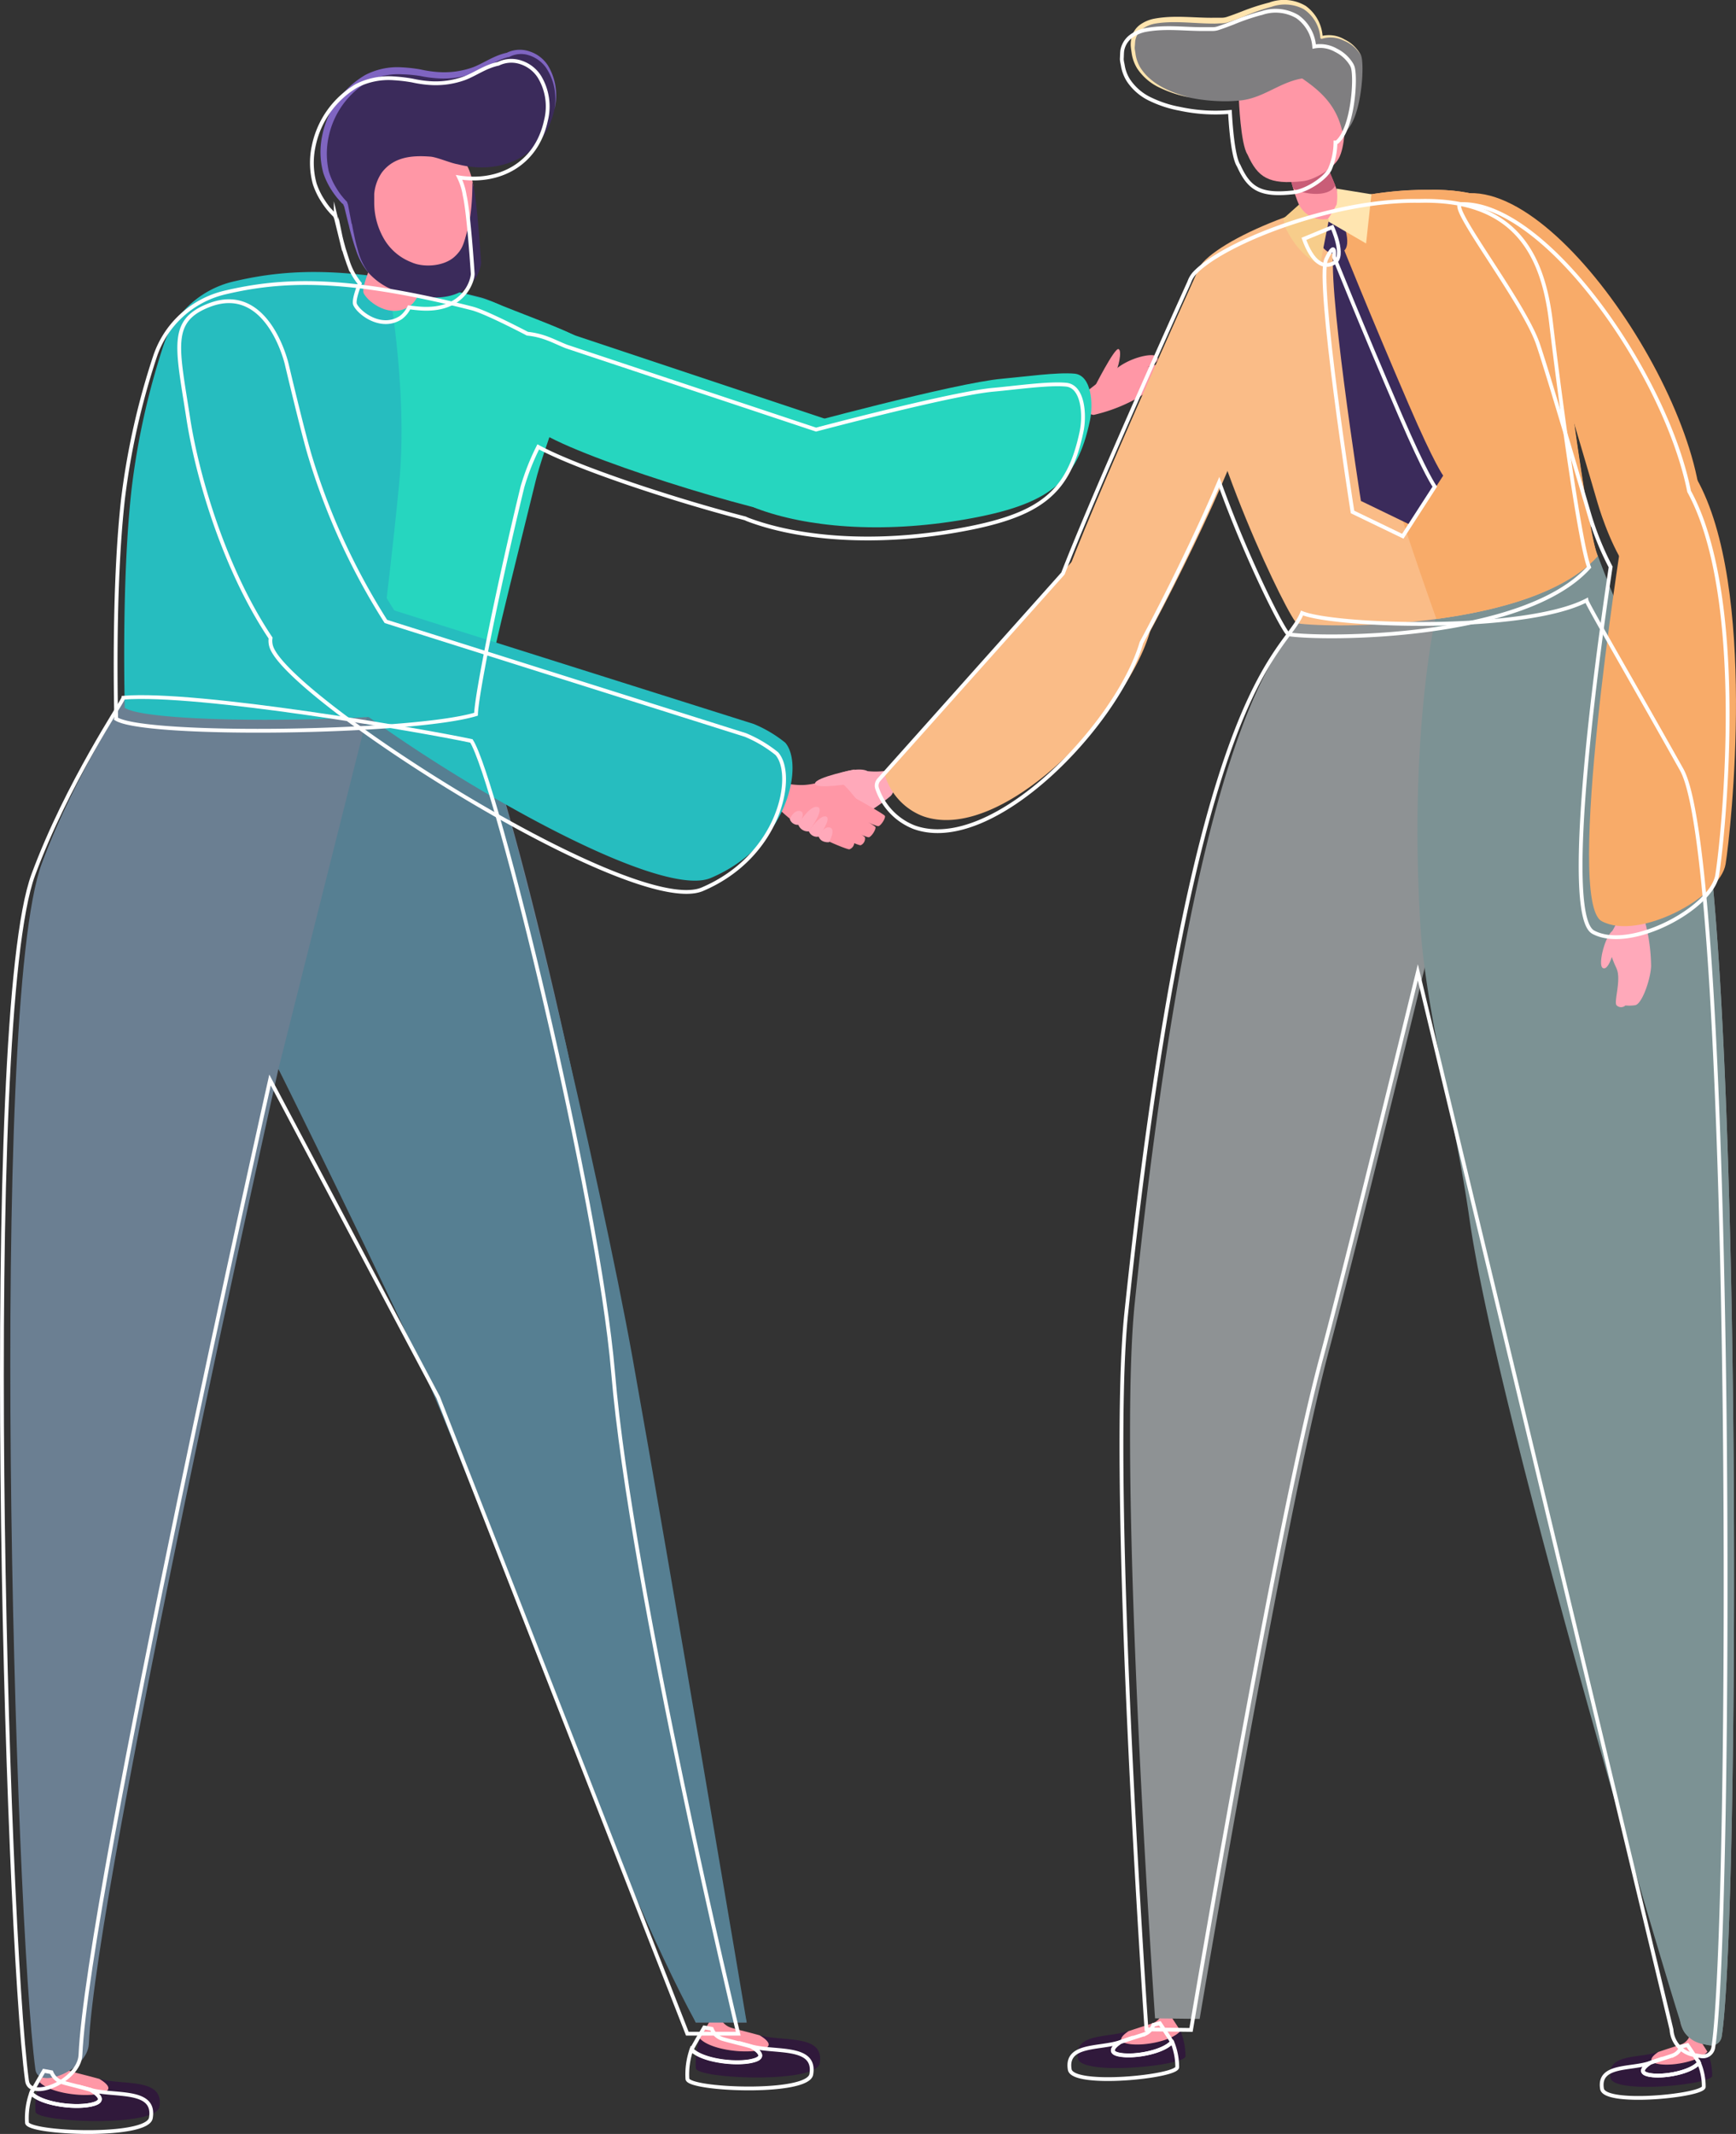
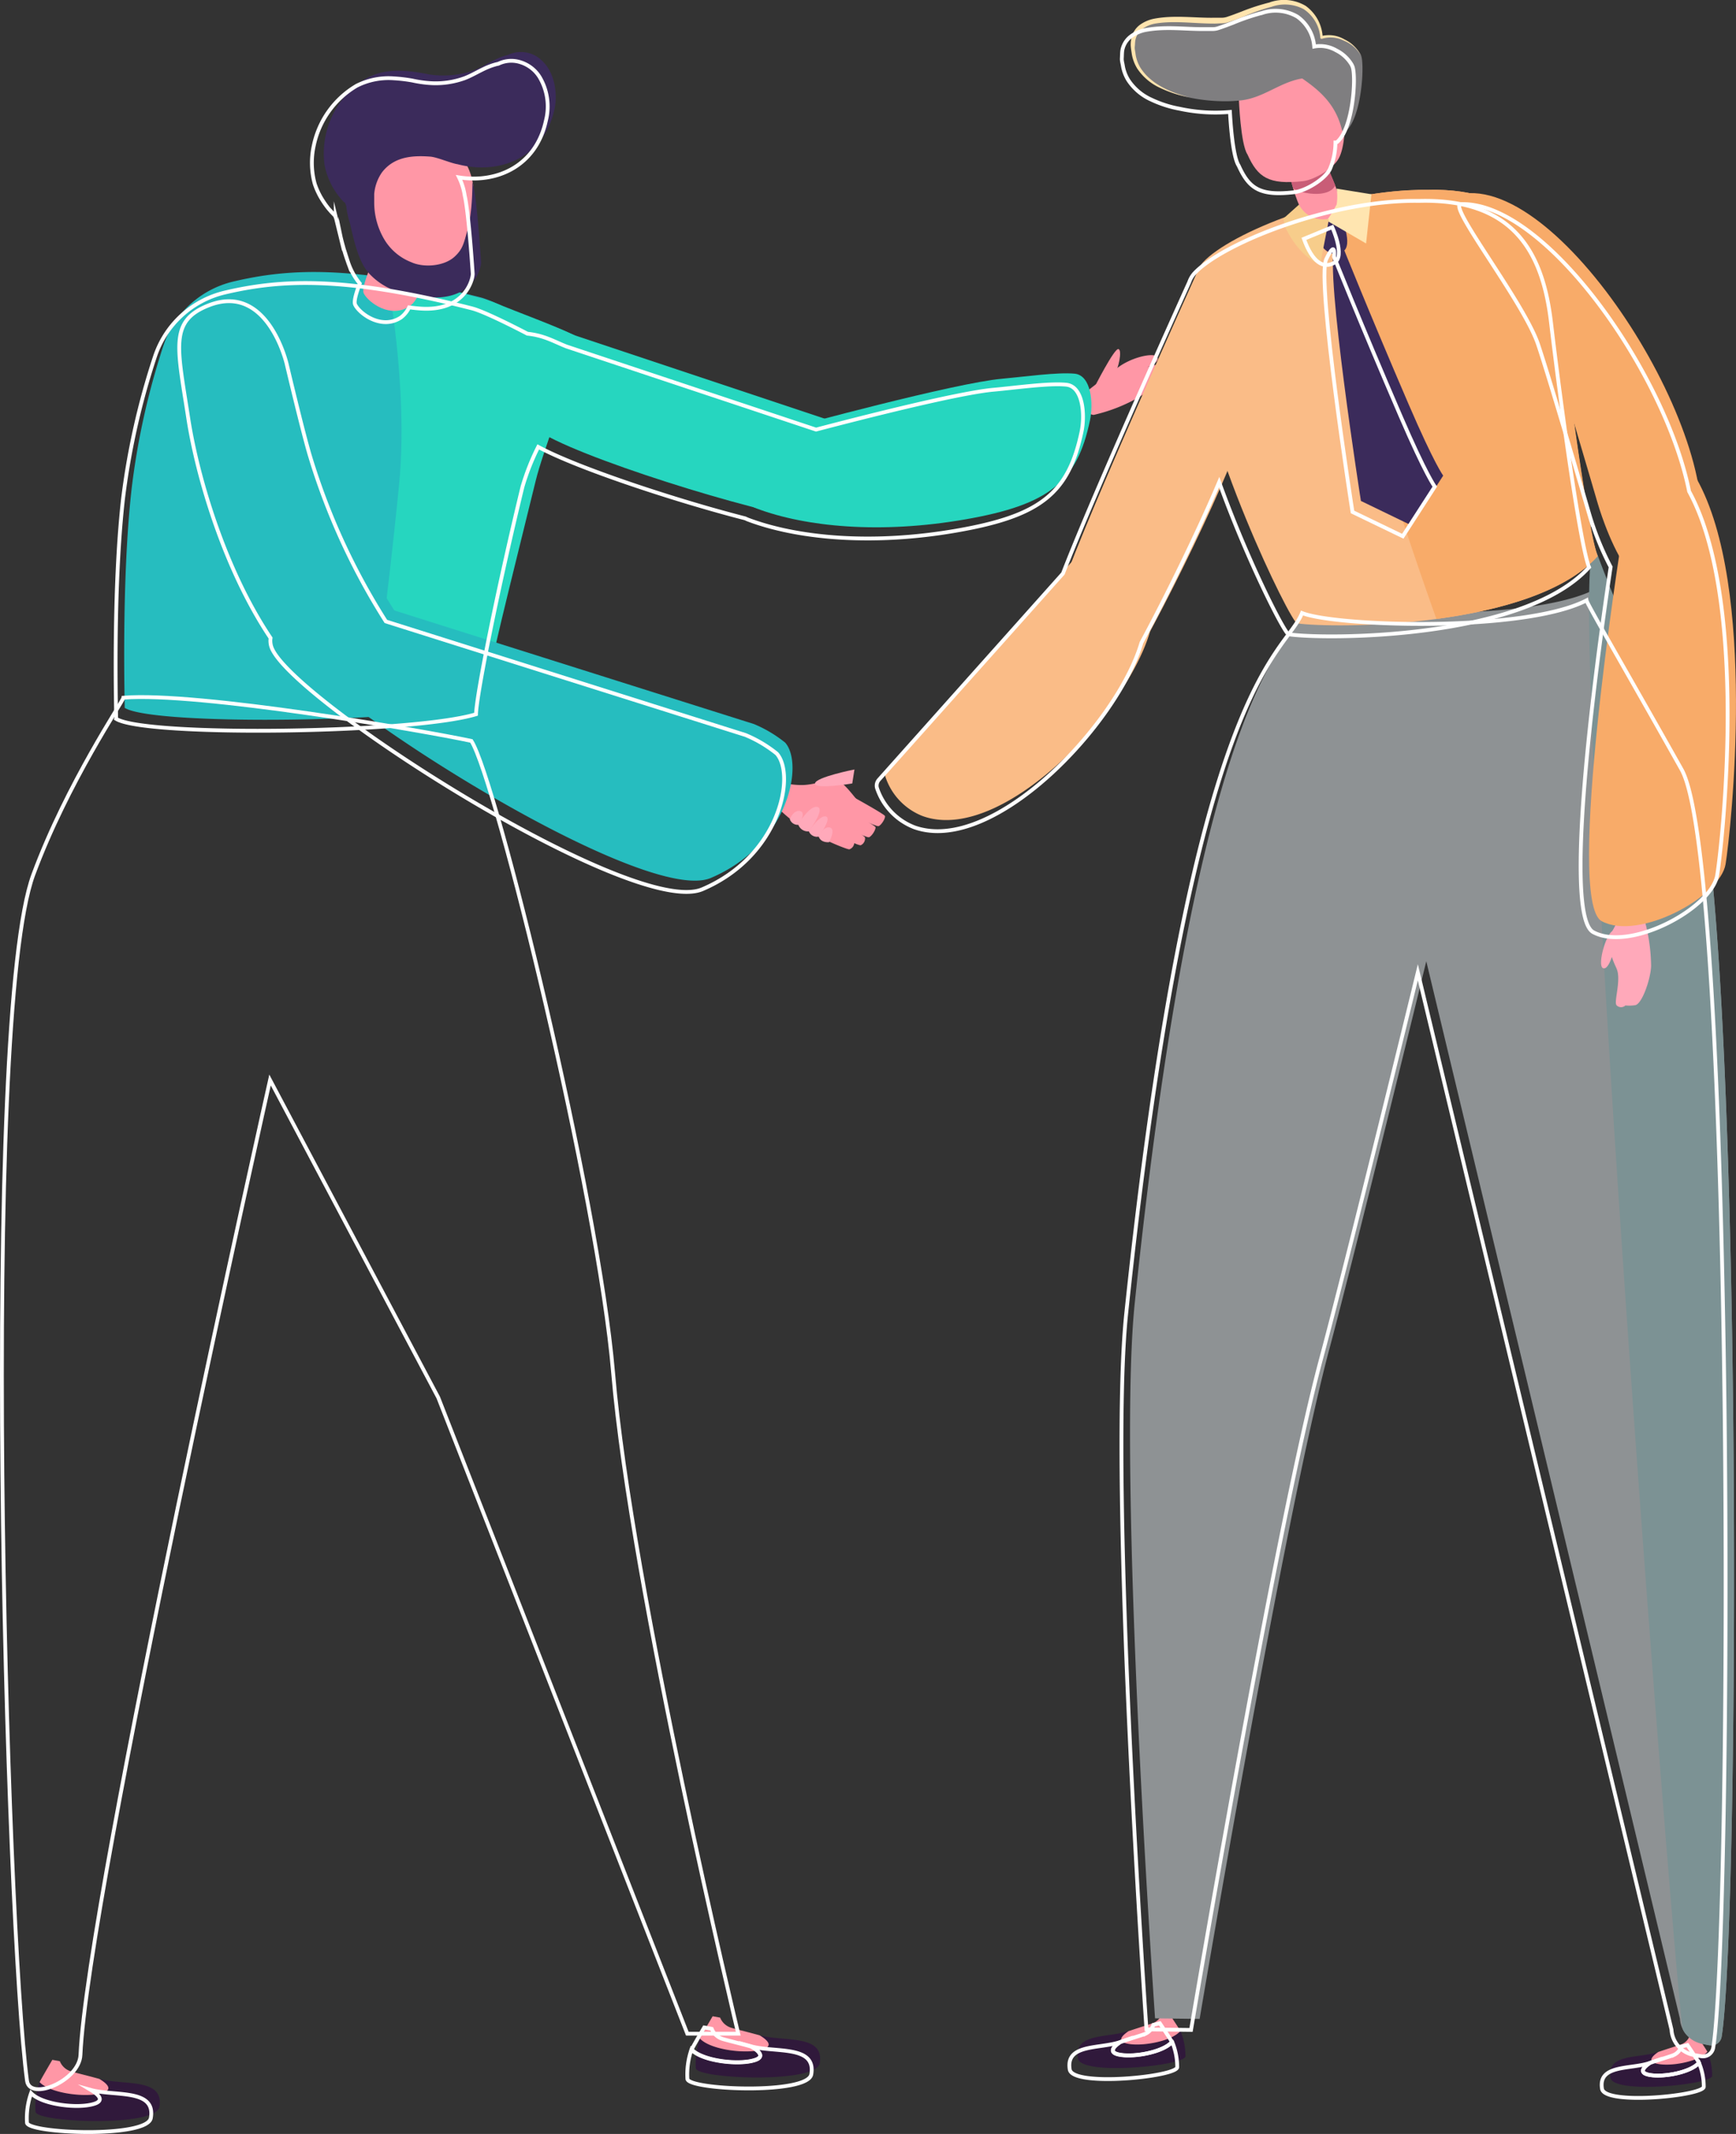
<svg xmlns="http://www.w3.org/2000/svg" viewBox="0 0 379.75 466.63">
  <rect x="0" y="0" width="379.75" height="466.63" fill="#333333" stroke="none" />
  <defs>
    <style>.cls-1{fill:#30193b;}.cls-2{fill:#ff97a6;}.cls-3{fill:#8e9294;}.cls-4{fill:#7c9294;}.cls-5{fill:#fabc87;}.cls-6{fill:#f8ab69;}.cls-7{fill:#3b2b5b;}.cls-8{fill:#c95d77;}.cls-9{fill:#ffa9ba;}.cls-10{fill:#ffe5b0;}.cls-11{fill:#f7cd8b;}.cls-12{fill:#7f7e80;}.cls-13{fill:#ffe4ae;}.cls-14{fill:#6b7f92;}.cls-15{fill:#567f92;}.cls-16{fill:#26bdbf;}.cls-17{fill:#26d6bf;}.cls-18{fill:#7f65c1;}.cls-19{fill:none;stroke:#fff;stroke-miterlimit:10;stroke-width:0.83px;}</style>
  </defs>
  <title>Ativo 12</title>
  <g id="Camada_2" data-name="Camada 2">
    <g id="bg">
      <path class="cls-1" d="M235.8,450.12c-.93-5.67,6.61-4.44,11.07-6-1.32.89-2.61,2.15-.48,2.68,3.13.78,9.88-.42,11.82-2.72a14.41,14.41,0,0,1,1.11,5.54C259.36,451.7,236.45,454,235.8,450.12Z" />
      <path class="cls-2" d="M246.39,446.83c-2.13-.53-.84-1.79.48-2.68,2.76-.94,5.08-1.62,5.6-1.87a3.32,3.32,0,0,0,1.68-1.92l1.4-.34s2.42,3.61,2.66,4.09C256.27,446.41,249.52,447.61,246.39,446.83Z" />
      <path class="cls-1" d="M352.28,454.34c-.88-5.36,6.26-4.2,10.47-5.64-1.24.84-2.46,2-.44,2.53,2.95.74,9.35-.4,11.18-2.58a13.47,13.47,0,0,1,1.05,5.25C374.58,455.84,352.89,458,352.28,454.34Z" />
      <path class="cls-2" d="M362.31,451.23c-2-.5-.8-1.69.44-2.53,2.62-.9,4.82-1.54,5.3-1.78a3.08,3.08,0,0,0,1.59-1.81l1.33-.33s2.3,3.42,2.52,3.87C371.66,450.83,365.26,452,362.31,451.23Z" />
      <path class="cls-3" d="M348.89,128.87c.13.83,9.68,17.18,20.81,37,11.64,20.75,11.05,253.9,6.91,279.46a2.28,2.28,0,0,1-2.66,1.88l-1.47-.25a6,6,0,0,1-5-5.56L312,210.2s-15.48,63.46-21.12,84.48c-10,37.17-28.46,146.79-28.46,146.79l-9.75-.12s-8.34-119.1-4.43-156.54c14.54-139.23,34.62-143.74,38.43-153.17C294,134.63,335.25,135.93,348.89,128.87Z" />
-       <path class="cls-4" d="M348.78,119.36c.13.82,9.79,26.69,20.92,46.55,11.64,20.75,11.05,253.9,6.91,279.46a2.28,2.28,0,0,1-2.66,1.88s-4.51-.58-5.81-3.47c-1.14-2.55-40.49-133.51-46.71-177.37-2.94-20.76-9.59-45.81-10.71-63.88-2.62-42.42,3.5-68.42,3.5-68.42S342,122.89,348.78,119.36Z" />
+       <path class="cls-4" d="M348.78,119.36c.13.82,9.79,26.69,20.92,46.55,11.64,20.75,11.05,253.9,6.91,279.46a2.28,2.28,0,0,1-2.66,1.88s-4.51-.58-5.81-3.47S342,122.89,348.78,119.36Z" />
      <path class="cls-5" d="M312.35,41.52H312c-18.88-.25-42.88,9.3-48.9,15.9-3.09,3.39-2.27,15.46-2.27,15.46C263,96.78,282.3,136,283.72,136.3c7.83,1.17,51.44,1.21,65.73-14.68-1.86-4.52-6-34-8.34-53.62C339.36,53.29,333.34,41,312.35,41.52Z" />
      <path class="cls-6" d="M312.35,41.52H312a81.46,81.46,0,0,0-21,2.87l-1.52.41s4.83,29,12.48,53.77c5.84,19,12.26,36.79,12.26,36.79l1.54-.22c13.2-1.91,26.87-5.87,33.75-13.52-1.86-4.52-6-34-8.34-53.62C339.36,53.29,333.34,41,312.35,41.52Z" />
      <path class="cls-2" d="M236.63,86.46s5.71-4.52,8.2-6.3c3.23-2.29,8.19-3.21,8.42-1.89s-3.06,2.28-3.06,2.28,3.33-1.23,3.63-.67-.64,1-.64,1,1.24-.38,1,.72-3.63,4.38-4.81,5.12a35.78,35.78,0,0,1-10.1,4C238.24,90.78,235.75,88.8,236.63,86.46Z" />
      <path class="cls-2" d="M239.31,84.88s4.44-8.8,5.35-8.55-.1,4.55-.71,5.08S239.31,84.88,239.31,84.88Z" />
      <polygon class="cls-7" points="289.42 33.2 289.42 33.2 289.42 33.2 289.42 33.2" />
      <path class="cls-2" d="M286.9,29s7,14.35,6.49,16.37-3.8,5.47-7.3,2.42-5.37-16.9-5.37-16.9Z" />
      <path class="cls-8" d="M292.1,40.55c-1.35,2.69-6.84,2-9.18.7a40.49,40.49,0,0,1-1.6-6.82l7.15-2.19C289.44,34.32,291.1,38.1,292.1,40.55Z" />
      <path class="cls-2" d="M272.88,33.77C271.38,31.55,271,21.7,271,21.7c1.27-7.13,16.66-6.25,19.17-5,2.76,1.35,3.28,5,3.74,7.71s.29,7.71-1.05,10.21c-1.23,2.28-5.35,4.71-7.84,5C277.51,40.44,275.14,38.8,272.88,33.77Z" />
      <path class="cls-9" d="M358.08,199.84a2.13,2.13,0,0,1,1.72,1.52,39.86,39.86,0,0,1,1.38,9.88c-.1,2.85-2,8.41-3.53,8.57a8.87,8.87,0,0,1-2.09.05,1.39,1.39,0,0,1-1.9,0c-.61-.51.46-3.77.32-6.38-.1-1.76-.6-1.83-1.39-4.23,0,0-.93,3.06-2,2.41s.45-6.79,2.1-8.08a16.28,16.28,0,0,0,1.47-3.15C354.39,199.63,356.53,199.56,358.08,199.84Z" />
-       <path class="cls-9" d="M195.39,171.93a2.11,2.11,0,0,1-.65,2.2,39.9,39.9,0,0,1-8.41,5.38c-2.63,1.1-8.46,1.73-9.26.37s-2-2.3-1.69-3.61c.2-.76,4.43-5.09,6.58-6.41,1.69-1,5.95-2.19,7.82-1.24a16,16,0,0,0,3.47,0C194,168.49,195,170.41,195.39,171.93Z" />
      <path class="cls-7" d="M287.07,49.83l6.2-2.56s2.9,6.35.47,7.76S288.91,54.92,287.07,49.83Z" />
      <path class="cls-7" d="M293.67,53.76S299.35,68,308.15,88.43c5.67,13.15,7.55,15.57,7.55,15.57l-7,10.86-11-5.32s-7.94-50.64-5.75-55.25S293.67,53.76,293.67,53.76Z" />
      <path class="cls-10" d="M292.4,41.25a12.13,12.13,0,0,1,0,3.44,27.37,27.37,0,0,1-2.17,3.55l8.6,5L300,42.48Z" />
      <path class="cls-11" d="M290.7,48l-1.92,9.85s-4.41-1.32-7.71-8.33l-.33-1.72,3.43-3.06a5.81,5.81,0,0,0,6.17,3.15" />
      <path class="cls-12" d="M289.06,8.19a8.37,8.37,0,0,0-4.28-6.91A9.39,9.39,0,0,0,277.92,1l0,0c-2.31.37-9,3.38-10.28,3.49-8,.68-22-3.34-19.69,7.79,1.92,9,17.21,10.57,23.91,9.62,4.77-.68,8.31-4,13-4.74C289,20,292.2,23,293.53,28.32a.56.56,0,0,0,1,.23c3.3-3.06,4-14.14,3.23-16.36C296.84,9.8,292.12,7,289.06,8.19Z" />
      <path class="cls-13" d="M297.72,12.19A7.45,7.45,0,0,0,294,8.91a6.39,6.39,0,0,0-4.79-.44.31.31,0,0,1-.39-.17.29.29,0,0,1,0-.09A8.21,8.21,0,0,0,285.18,2a8.81,8.81,0,0,0-7.1-.49l.06,0h0l-.09,0h0a46.66,46.66,0,0,0-6,2.1c-1,.39-2,.79-3.08,1.15a5.32,5.32,0,0,1-1.73.34c-.56,0-1.11.07-1.66.06-4.38,0-8.75-.7-12.89,0-2,.36-3.88,1.55-4.31,3.54-.1.48-.09,1-.15,1.51s.11,1,.16,1.55a8.15,8.15,0,0,0,1,2.93c2.23,3.62,6.53,5.51,10.67,6.56a25.42,25.42,0,0,1-6.22-2,12,12,0,0,1-5.05-4.23,8.76,8.76,0,0,1-1.2-3.15c-.08-.56-.18-1.11-.23-1.68s0-1.15.11-1.72a4.89,4.89,0,0,1,1.83-3,7.92,7.92,0,0,1,3.17-1.38c4.45-.84,8.82-.14,13.1-.21.54,0,1.07,0,1.6,0a3.78,3.78,0,0,0,1.44-.26c1-.33,2-.72,3-1.1A46.56,46.56,0,0,1,277.8.52l-.13,0h0l.06,0a9.37,9.37,0,0,1,7.88.76,9,9,0,0,1,3.73,6.88L289,7.9a6.75,6.75,0,0,1,5.14.74A7.57,7.57,0,0,1,297.72,12.19Z" />
      <path class="cls-5" d="M231.94,130.12c-1.42,7.43,10.66,22.86,13.66,18.3,6.8-10.33,25.49-48.14,26.74-56.53L282.4,63.43l-20.18-4.68S233.43,122.32,231.94,130.12Z" />
      <path class="cls-5" d="M252.33,134.46c-2,17.19-32,50.64-50.47,44a13.89,13.89,0,0,1-8.14-8.49,1.94,1.94,0,0,1,.39-1.94l44.22-49.53S255,111.41,252.33,134.46Z" />
      <path class="cls-6" d="M321.41,42.23c-3.07.09,13.7,21.33,16.86,30.6,2.6,7.63,11.2,37.14,11.2,37.14s9.41,33.24,20.83,12.19C380.94,102.53,344.94,41.51,321.41,42.23Z" />
      <path class="cls-6" d="M354.62,118.64s-12.38,78.42-4.25,82.79,25.95-5.28,27.11-12.5,7-60.59-6.37-84.29C360.12,85.2,354.62,118.64,354.62,118.64Z" />
      <path class="cls-2" d="M171.74,171.28a18,18,0,0,0,3.46.38c3.07.07,6.91-1.64,8.1-1,2,1.12,3.85,4.13,4.79,4.86,1.62,1.28,2.73,1.91,1.77,4.3-.75,1.87-3.13,3.88-4.84,3.87-1.94,0-4.79-.58-10.6-3.57-2-1-5.65-4.83-5.65-4.83Z" />
      <path class="cls-2" d="M185.39,173.58s8,4.39,8.19,4.84-.82,2.08-1.41,2.23-6.41-2.75-6.41-2.75Z" />
      <path class="cls-2" d="M183.3,176s8,4.4,8.2,4.84-.82,2.09-1.42,2.24-6.4-2.76-6.4-2.76Z" />
      <path class="cls-2" d="M181.52,177.75s7.46,4.92,7.69,5.36a1.62,1.62,0,0,1-.91,1.71c-.6.15-6.41-2.75-6.41-2.75Z" />
      <path class="cls-2" d="M179.77,178s6.93,5.65,7.1,6.11a1.59,1.59,0,0,1-1.07,1.61c-.61.09-10.53-4-11.21-6.12C174.26,178.56,179.77,178,179.77,178Z" />
      <path class="cls-9" d="M186.91,168.26s-8.52,1.68-8.63,3.06,8.15,0,8.15,0Z" />
      <path class="cls-9" d="M174.6,180.25s2.53-4.24,4.24-3.79-1.9,5.33-1.9,5.33A2.22,2.22,0,0,1,174.6,180.25Z" />
      <path class="cls-9" d="M176.94,181.79s2.31-3.61,3.72-3.25-1.57,4.4-1.57,4.4A1.91,1.91,0,0,1,176.94,181.79Z" />
      <path class="cls-9" d="M179.09,182.94s1-2.33,2.42-2-.14,3.22-.14,3.22S179.59,184.39,179.09,182.94Z" />
      <path class="cls-9" d="M172.77,179.12s.87-2.13,2.28-1.76-.35,3-.35,3A1.83,1.83,0,0,1,172.77,179.12Z" />
      <path class="cls-1" d="M179.31,451.18c1.1-6.45-7.91-4.67-13.14-6.12,1.57.94,3.14,2.3.72,3.06-3.54,1.1-11.4.17-13.78-2.35a16.52,16.52,0,0,0-.9,6.46C152.3,454.59,178.54,455.68,179.31,451.18Z" />
      <path class="cls-2" d="M166.89,448.12c2.42-.76.85-2.12-.72-3.06-3.25-.9-6-1.53-6.57-1.78a3.8,3.8,0,0,1-2.07-2.09l-1.64-.3s-2.54,4.32-2.78,4.88C155.49,448.29,163.35,449.22,166.89,448.12Z" />
      <path class="cls-1" d="M34.87,460.71c1.1-6.45-7.91-4.66-13.14-6.12,1.58.94,3.14,2.3.72,3.06-3.54,1.1-11.4.17-13.78-2.35a16.54,16.54,0,0,0-.9,6.46C7.86,464.12,34.1,465.21,34.87,460.71Z" />
      <path class="cls-2" d="M22.45,457.65c2.42-.76.86-2.12-.72-3.06-3.25-.9-6-1.52-6.57-1.78a3.77,3.77,0,0,1-2.07-2.09l-1.64-.3s-2.54,4.32-2.78,4.88C11.05,457.82,18.91,458.75,22.45,457.65Z" />
-       <path class="cls-14" d="M28.84,150.16c-.08.78-12.23,18.52-19.71,38.69C-2.53,220.28,3.2,418.93,7.75,452.56c.62,4.54,11.44,0,11.69-5.65C21,411.47,60.91,233.73,60.91,233.73l36.8,69.44,54.48,139.09h11.14S139.93,345,136,297.76c-3.25-38.53-25.63-129.76-31-138.18C94.44,157.36,45.15,148.84,28.84,150.16Z" />
-       <path class="cls-15" d="M138.37,296.93c-6.83-38.07-28-128.93-33.41-137.35-4.39-.92-10.13-8.21-23.39-8L60.91,233.73s25,50.46,32.78,68.49c14.85,34.26,40.51,107.14,58.5,140h11.14S146.73,343.59,138.37,296.93Z" />
      <path class="cls-16" d="M35.73,75.62A21.27,21.27,0,0,1,51.1,61.55c12.19-2.87,26.09-3.62,54,3.48,4,1,18,8.49,21.81,10.84-3.43,13.58-9.16,21.65-10.75,28.13-5.2,21.21-10,45.22-10.16,49.73-13.88,4.25-72.42,5.07-78.73,1.05.07-.22-.8-27.32,1.52-47.89A161.39,161.39,0,0,1,35.73,75.62Z" />
      <path class="cls-17" d="M188.81,94.35l-63-21c-4.9-1.92-7.59-4.58-21.16-1.55,7.54,8.11,13.09,23.26,12.57,22,7.64,5.85,49,18.61,59.78,19.61C192.16,114.77,188.81,94.35,188.81,94.35Z" />
      <path class="cls-17" d="M219.19,82.82c-10.38.92-45.87,10.59-45.87,10.59s-18.78,13.67-7.78,17.79c10.65,4,27,5.63,45.69,2.36,18.34-3.21,24.38-8.22,27.2-21.62.77-3.64.34-9.87-3.37-10.23S224.11,82.38,219.19,82.82Z" />
      <path class="cls-17" d="M84.55,59.81s22.12,5.73,23.23,6.2c5.64,2.36,15.88,6,19.1,8-3.43,13.58-8,24.23-9.71,31.17C112,126.35,106.1,149.22,106,153.73,101.66,155.05,93,155,83,154.21l-1.46-.12s3.11-21.1,5.76-48.15C89.42,84.59,84.55,59.81,84.55,59.81Z" />
      <path class="cls-16" d="M47.42,64.34c-8.58,3.41-6.79,9.11-4.39,24.72,2.86,18.64,14.12,52.44,33.61,63.48,14.41,8.16,10.07-18.36,10.07-18.36a143.34,143.34,0,0,1-17-36.75c-1.59-5.23-5.14-20.27-5.14-20.27S60.44,59.17,47.42,64.34Z" />
      <path class="cls-16" d="M155.45,192C140.19,198.39,64,149.6,61.13,138.74c-2.35-9,22.59-6.06,22.59-6.06l81.19,25.64a28,28,0,0,1,6.85,4.07C175.92,167.08,172.49,184.81,155.45,192Z" />
      <path class="cls-2" d="M85.58,48.62s-7.07,13.56-6,15.56,5.83,5.55,10,2.79S94,50.84,94,50.84Z" />
      <path class="cls-8" d="M80.9,58.63a18,18,0,0,0,11.38,3.62,41.35,41.35,0,0,0,1.47-8L84,51.74C83.05,53.7,81.84,56.3,80.9,58.63Z" />
      <path class="cls-2" d="M102.56,51.14c.89-1.46,1-6.51,1-9.66,0-2.26-1.3-6.44-3.3-7.49-5-2.65-13.24,0-15.07,1-2.54,1.4-3.63,5-3.93,7.62s1,15.49,9.46,15.82C99.86,58.82,100.67,56,102.56,51.14Z" />
      <path class="cls-7" d="M80.75,59.81c-2.31-2.48-3.34-7.25-4.14-10.75,0,0,0,0,0-.05a20.28,20.28,0,0,1-.88-4c-.09-.23-.17-.47-.26-.7a.72.72,0,0,1-.22-.1A16,16,0,0,1,71,36.11a19.2,19.2,0,0,1,6.38-17c5.14-4.63,10.81-3.95,16.59-2.82a20.63,20.63,0,0,0,8.74-.59c2.58-.77,4.68-2.46,7.2-3.33a10.63,10.63,0,0,1,1.19-.34,6.54,6.54,0,0,1,7.42,1.2c2.78,2.54,3.54,7.16,2.77,10.69-2.32,10.56-12,14.4-21.15,12-1.47-.21-4.53-1.56-6-1.67-3.94-.3-7.95,0-10.59,3.45a9.71,9.71,0,0,0-1.69,4.72c0,.45,0,.9,0,1.34,0,.21,0,.41,0,.62a15.8,15.8,0,0,0,2.37,8.24A11.93,11.93,0,0,0,90,57.35c2.61,1.19,7.1.94,9.45-1.23,1.82-1.68,2-2.95,2.8-5.76,1.2-4.25,1.06-10.63,1.11-10.47,1,3.14,1.88,17.5,1.87,17.54,0,1.31-1.74,8.2-11.31,7.59C88.55,64.68,84.14,63.43,80.75,59.81Z" />
-       <path class="cls-18" d="M80.75,59.81a14.47,14.47,0,0,1-2.86-5.09c-.33-.92-.62-1.86-.89-2.8s-.52-1.83-.74-2.89v.09l-1-4.08,0,.11-.27-.7.27.27a1.27,1.27,0,0,1-.58-.4L74.38,44l-.67-.78a19.57,19.57,0,0,1-1.2-1.67,16.23,16.23,0,0,1-1.79-3.73,17.29,17.29,0,0,1-.22-8.24,19.89,19.89,0,0,1,9.38-13.17A15.26,15.26,0,0,1,88,14.73a32.13,32.13,0,0,1,4.06.47,25.61,25.61,0,0,0,3.87.56,18.76,18.76,0,0,0,7.57-1.06c2.37-.91,4.62-2.61,7.42-3.17l-.14.05a6.51,6.51,0,0,1,5.11-.32,7.51,7.51,0,0,1,4,3.11,12.58,12.58,0,0,1,1.38,9.55,12.28,12.28,0,0,0-1.88-9.2,7.33,7.33,0,0,0-3.71-2.64,5.52,5.52,0,0,0-4.35.41l-.06,0-.09,0c-2.47.57-4.57,2.26-7.13,3.37a19.44,19.44,0,0,1-8.14,1.28,27.33,27.33,0,0,1-4-.53A30.39,30.39,0,0,0,88,16.25a14.29,14.29,0,0,0-7.34,1.5,18.44,18.44,0,0,0-8.75,12.06,17.6,17.6,0,0,0,0,7.61,15.09,15.09,0,0,0,1.55,3.52c.33.56.69,1.1,1.07,1.62l.61.75.32.36.17.18h0l.27.28.25.71v0l0,.07.77,4L77,49h0c.13.84.36,1.88.55,2.8s.44,1.89.71,2.82A14.11,14.11,0,0,0,80.75,59.81Z" />
      <path class="cls-19" d="M234,452.52c-.93-5.66,6.61-4.44,11.07-6-1.32.89-2.61,2.15-.48,2.68,3.13.78,9.88-.43,11.82-2.73a14.45,14.45,0,0,1,1.11,5.54C257.52,454.1,234.61,456.43,234,452.52Z" />
      <path class="cls-19" d="M244.55,449.24c-2.13-.53-.84-1.79.48-2.68,2.76-.95,5.08-1.63,5.6-1.87a3.35,3.35,0,0,0,1.68-1.92l1.4-.35s2.42,3.62,2.66,4.09C254.43,448.81,247.68,450,244.55,449.24Z" />
      <path class="cls-19" d="M350.44,456.75c-.88-5.36,6.26-4.2,10.47-5.65-1.24.85-2.46,2-.44,2.54,2.95.74,9.35-.4,11.18-2.58a13.43,13.43,0,0,1,1.05,5.24C372.74,458.24,351.05,460.44,350.44,456.75Z" />
      <path class="cls-19" d="M360.47,453.64c-2-.5-.8-1.69.44-2.54,2.62-.89,4.82-1.53,5.3-1.77a3.11,3.11,0,0,0,1.59-1.81l1.33-.33s2.3,3.42,2.52,3.87C369.82,453.24,363.42,454.38,360.47,453.64Z" />
      <path class="cls-19" d="M347.05,131.28c.13.82,9.68,17.17,20.81,37,11.64,20.75,11.05,253.91,6.91,279.47a2.28,2.28,0,0,1-2.66,1.88l-1.47-.25a6,6,0,0,1-5-5.57L310.15,212.61S294.67,276.07,289,297.09c-10,37.17-28.46,146.79-28.46,146.79l-9.75-.12s-8.34-119.11-4.43-156.54C260.93,148,281,143.48,284.82,134.05,292.15,137,333.41,138.33,347.05,131.28Z" />
      <path class="cls-19" d="M285.23,52.23l6.2-2.56s2.9,6.35.47,7.77S287.07,57.33,285.23,52.23Z" />
      <path class="cls-19" d="M291.83,56.17s5.67,14.25,14.48,34.67c5.67,13.15,7.55,15.57,7.55,15.57l-7,10.85-11-5.31s-7.94-50.65-5.75-55.26S291.83,56.17,291.83,56.17Z" />
      <path class="cls-19" d="M295.88,14.6a3.91,3.91,0,0,0-.24-.51A8.18,8.18,0,0,0,292.26,11a7,7,0,0,0-4.78-.82,8.83,8.83,0,0,0-3.68-6.54,9.37,9.37,0,0,0-7.88-.75l-.06,0A47,47,0,0,0,269.69,5c-1,.37-2,.77-3,1.09a4,4,0,0,1-1.44.27c-.53,0-1.06,0-1.6,0-4.28.06-8.65-.63-13.1.21A7.84,7.84,0,0,0,247.34,8a4.94,4.94,0,0,0-1.83,3c-.09.58-.07,1.16-.11,1.73s.15,1.12.23,1.67a8.69,8.69,0,0,0,1.2,3.15,11.83,11.83,0,0,0,5,4.23,25,25,0,0,0,6.22,2,37,37,0,0,0,11,.7c.09,1.71.57,9.75,1.91,11.74,2.26,5,4.63,6.67,12.09,5.82,2.49-.28,6.61-2.71,7.84-5a15,15,0,0,0,1.24-5.88.6.6,0,0,0,.44-.17C296,27.9,296.68,16.82,295.88,14.6Z" />
      <path class="cls-19" d="M339.27,70.41c-1.75-14.71-7.77-27-28.76-26.48h-.4c-18.88-.24-42.88,9.3-48.9,15.91a5.6,5.6,0,0,0-1.06,1.84c-2.3,5.09-20.84,46.17-27.63,63.73l-40.25,45.08a1.94,1.94,0,0,0-.39,1.94A13.88,13.88,0,0,0,200,180.9c17.22,6.16,44.48-22.53,49.69-40.36,5.58-10.35,12.64-24.8,17-35.12C273,122.91,281,138.5,281.88,138.7c7.83,1.17,51.44,1.22,65.73-14.67C345.75,119.51,341.6,90.06,339.27,70.41Z" />
      <path class="cls-19" d="M369.49,107.45c-5.12-25.64-31.39-63.38-49.92-62.82-3.07.1,13.7,21.34,16.86,30.61,2.6,7.63,11.2,37.14,11.2,37.14a64.65,64.65,0,0,0,4.7,11.6c-2.15,14.28-11,76-3.8,79.86,8.12,4.37,25.94-5.28,27.11-12.5S382.59,131.35,369.49,107.45Z" />
      <path class="cls-19" d="M177.47,453.59c1.1-6.45-7.91-4.67-13.14-6.12,1.57.94,3.14,2.3.72,3-3.54,1.11-11.4.18-13.78-2.34a16.5,16.5,0,0,0-.9,6.45C150.46,457,176.7,458.08,177.47,453.59Z" />
      <path class="cls-19" d="M165.05,450.52c2.42-.75.85-2.11-.72-3-3.25-.9-6-1.53-6.58-1.78a3.8,3.8,0,0,1-2.06-2.1l-1.64-.3s-2.54,4.33-2.78,4.89C153.65,450.7,161.51,451.63,165.05,450.52Z" />
      <path class="cls-19" d="M33,463.12c1.1-6.45-7.91-4.67-13.14-6.12,1.57.94,3.14,2.3.72,3.05-3.54,1.11-11.4.18-13.78-2.34a16.5,16.5,0,0,0-.9,6.45C6,466.53,32.26,467.62,33,463.12Z" />
-       <path class="cls-19" d="M20.61,460.05c2.42-.75.85-2.11-.72-3.05-3.25-.9-6-1.53-6.58-1.78a3.8,3.8,0,0,1-2.06-2.09l-1.64-.3s-2.54,4.32-2.78,4.88C9.21,460.23,17.07,461.16,20.61,460.05Z" />
      <path class="cls-19" d="M27,152.56c-.08.79-12.23,18.53-19.71,38.7C-4.37,222.69,1.36,421.34,5.91,455c.62,4.53,11.44,0,11.69-5.65,1.58-35.45,41.47-213.19,41.47-213.19l36.8,69.44,54.48,139.1h11.14s-23.4-97.29-27.37-144.5c-3.25-38.54-25.63-129.77-31-138.18C92.6,159.77,43.31,151.25,27,152.56Z" />
      <path class="cls-19" d="M233.22,84.12c-3.85-.37-10.95.66-15.87,1.1-7.47.67-27.95,5.86-38.84,8.72L123.92,75.77c-2.77-1.09-4.83-2.41-8.55-2.8-4.83-2.51-10-5-12.14-5.54-27.88-7.09-41.79-6.34-54-3.47A21.28,21.28,0,0,0,33.89,78a161.27,161.27,0,0,0-7,31.26C24.6,129.87,25.47,157,25.4,157.18c6.3,4,64.85,3.21,78.73-1,.13-4.52,5-28.52,10.16-49.73a51.74,51.74,0,0,1,3.45-8.73c8.56,4.65,30.45,11.84,45.27,15.63.22.1.44.21.69.3,10.65,4,27,5.63,45.69,2.35,18.34-3.21,24.38-8.21,27.2-21.61C237.36,90.7,236.93,84.47,233.22,84.12Z" />
      <path class="cls-19" d="M169.92,164.79a28,28,0,0,0-6.85-4.07L84.41,135.89a146.19,146.19,0,0,1-16.55-36c-1.59-5.23-5.14-20.27-5.14-20.27s-4.12-18-17.14-12.82c-8.58,3.41-6.79,9.11-4.39,24.72,2,12.91,8,33.11,18,48a4.18,4.18,0,0,0,.1,1.7c2.83,10.87,79.06,59.66,94.32,53.24C170.65,187.22,174.08,169.48,169.92,164.79Z" />
      <path class="cls-19" d="M118,16.78a7.57,7.57,0,0,0-4-3.12,6.53,6.53,0,0,0-5,.29c-2.78.57-5,2.25-7.36,3.15a18.59,18.59,0,0,1-7.57,1.07,25.61,25.61,0,0,1-3.87-.56,34.09,34.09,0,0,0-4.06-.48A15.45,15.45,0,0,0,78,18.76a19.94,19.94,0,0,0-9.38,13.17,17.33,17.33,0,0,0,.22,8.25,16,16,0,0,0,1.79,3.72,19.73,19.73,0,0,0,1.2,1.68l.67.78.36.37a1.41,1.41,0,0,0,.37.3l.21.53,0-.11,1,4.08v-.09c.22,1.06.48,1.92.74,2.89s.56,1.88.89,2.8A14.94,14.94,0,0,0,78.7,62c-.83,2.18-1.34,4-1,4.64,1,2,5.83,5.55,10,2.79a5.91,5.91,0,0,0,1.79-2.22c.85.11,1.71.21,2.61.27,9.57.61,11.31-6.29,11.31-7.6,0,0-.86-13.35-1.76-17.14a13.77,13.77,0,0,0-1.23-3.95c8.49,1.35,16.9-2.66,19-12.42A12.55,12.55,0,0,0,118,16.78Z" />
    </g>
  </g>
</svg>